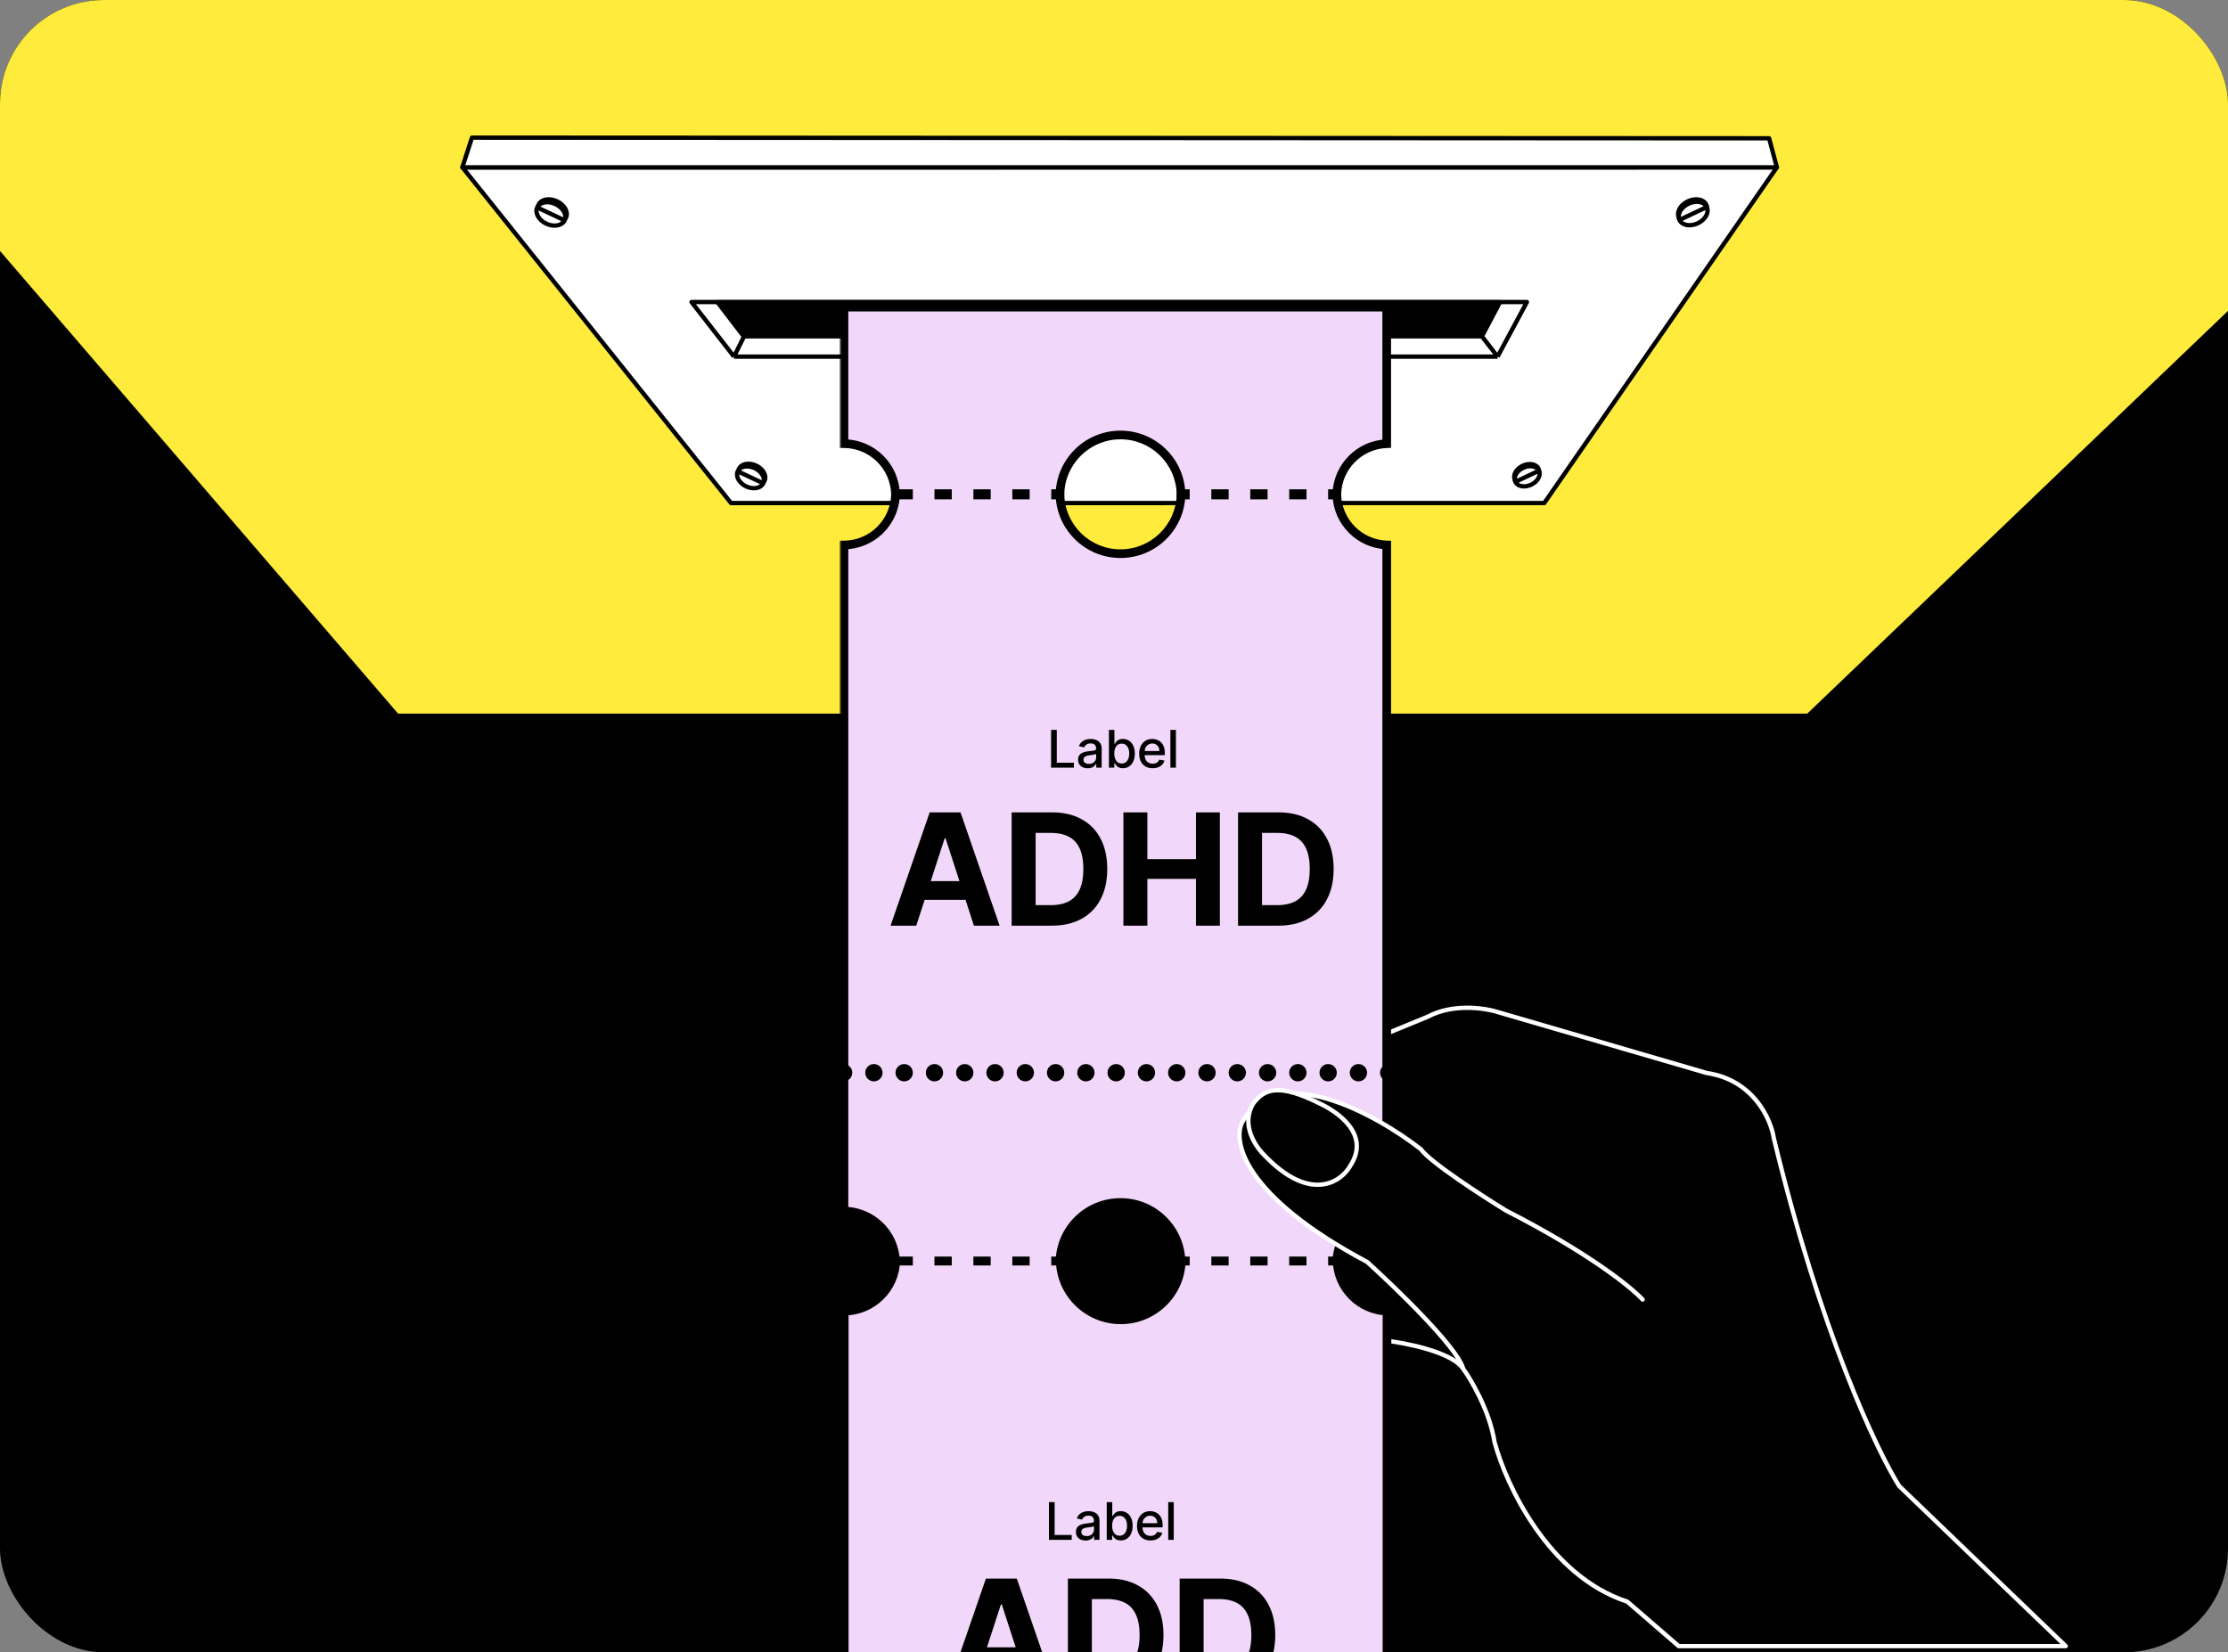
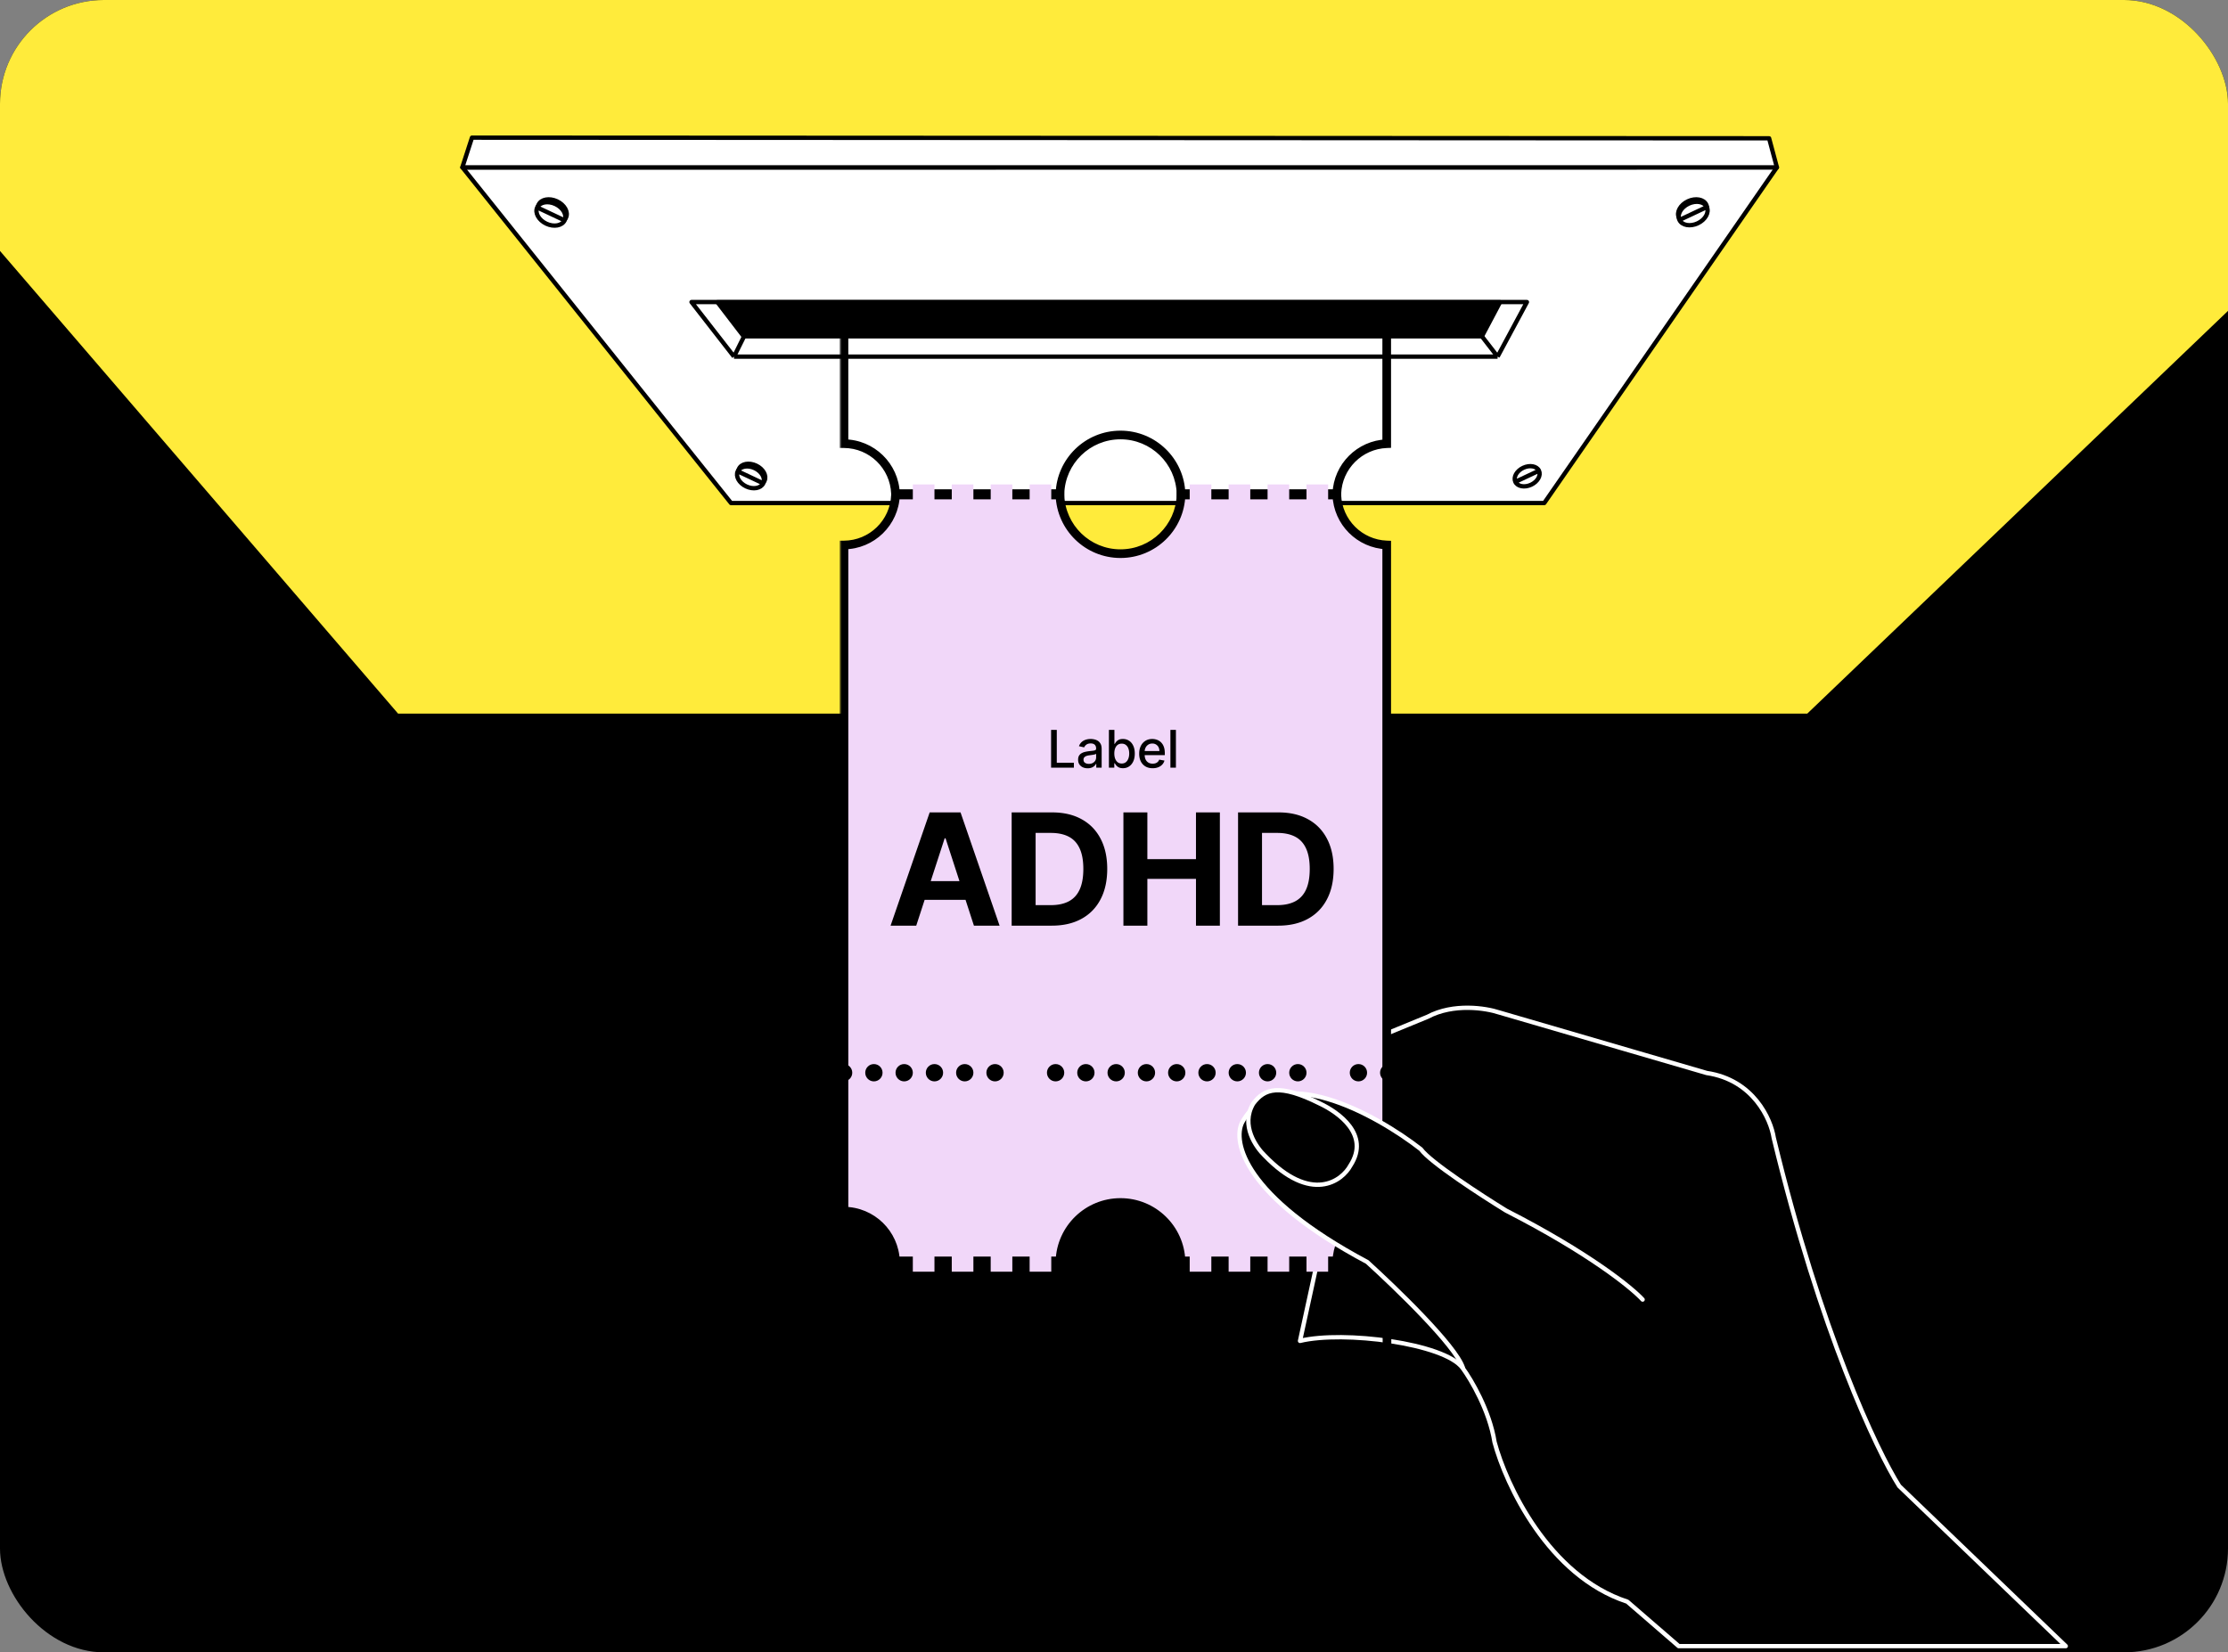
<svg xmlns="http://www.w3.org/2000/svg" width="515" height="382" fill="none">
  <rect width="100%" height="100%" fill="#808080" stroke="none" />
  <g clip-path="url(#a)">
    <rect width="515" height="382" fill="#000" rx="24" />
    <path fill="#FFEB3B" stroke="#000" d="M91.78 165.473-2.162 56.27-5.05-5l523.162-1.608L521 66.822l-103.043 98.651z" />
    <path fill="#fff" stroke="#000" stroke-linejoin="round" d="m168.975 116.296-62.066-77.582 303.82-.028-53.774 77.61z" />
    <path fill="#fff" stroke="#000" stroke-linejoin="round" d="m106.868 38.693 2.23-6.873 299.828.152 1.801 6.72z" />
    <path fill="#000" d="M342.544 77.749H171.887l-6.034-7.874h180.859z" />
    <path stroke="#000" stroke-linejoin="round" d="m165.813 69.823.04.052m0 0 6.034 7.874h170.657l4.168-7.874z" />
    <path stroke="#000" stroke-linejoin="round" d="m346.167 82.446 6.778-12.616H159.846l9.817 12.616m176.504 0H169.663m176.504 0-4.742-6.126H172.706l-3.043 6.126" />
    <path fill="#fff" d="M130.838 50.29c-.589 1.252-2.484 1.599-4.233.776-1.749-.824-2.689-2.505-2.1-3.757.589-1.25 2.484-1.598 4.233-.774 1.749.823 2.689 2.505 2.1 3.756" />
    <path stroke="#000" d="M130.838 50.29c-.589 1.252-2.484 1.599-4.233.776-1.749-.824-2.689-2.505-2.1-3.757m6.333 2.982c.589-1.251-.351-2.933-2.1-3.756-1.749-.824-3.644-.477-4.233.774m6.333 2.982-6.333-2.982" />
    <path fill="#fff" d="M130.51 50.94c-.589 1.252-2.484 1.599-4.233.775-1.749-.823-2.689-2.505-2.1-3.756s2.484-1.598 4.233-.775 2.689 2.505 2.1 3.757" />
    <path stroke="#000" d="M130.51 50.94c-.589 1.252-2.484 1.599-4.233.775-1.749-.823-2.689-2.505-2.1-3.756m6.333 2.981c.589-1.25-.351-2.932-2.1-3.756s-3.644-.476-4.233.775m6.333 2.981-6.333-2.98" />
    <path fill="#fff" d="M176.727 111.13c-.549 1.165-2.313 1.488-3.941.721-1.628-.766-2.503-2.331-1.954-3.496.548-1.165 2.312-1.487 3.94-.721s2.503 2.332 1.955 3.496" />
    <path stroke="#000" d="M176.727 111.13c-.549 1.165-2.313 1.488-3.941.721-1.628-.766-2.503-2.331-1.954-3.496m5.895 2.775c.548-1.164-.327-2.73-1.955-3.496s-3.392-.444-3.94.721m5.895 2.775-5.895-2.775" />
    <path fill="#fff" d="M176.422 111.735c-.548 1.165-2.312 1.487-3.94.721s-2.503-2.332-1.955-3.496 2.312-1.488 3.94-.721c1.628.766 2.503 2.331 1.955 3.496" />
    <path stroke="#000" d="M176.422 111.735c-.548 1.165-2.312 1.487-3.94.721s-2.503-2.332-1.955-3.496m5.895 2.775c.548-1.165-.327-2.73-1.955-3.496-1.628-.767-3.392-.444-3.94.721m5.895 2.775-5.895-2.775" />
    <path fill="#fff" d="M388.066 50.29c.589 1.252 2.484 1.599 4.233.776 1.749-.824 2.69-2.505 2.1-3.757-.589-1.25-2.484-1.598-4.233-.774-1.749.823-2.689 2.505-2.1 3.756" />
    <path stroke="#000" d="M388.066 50.29c.589 1.252 2.484 1.599 4.233.776 1.749-.824 2.69-2.505 2.1-3.757m-6.333 2.982c-.589-1.251.351-2.933 2.1-3.756 1.749-.824 3.644-.477 4.233.774m-6.333 2.982 6.333-2.982" />
    <path fill="#fff" d="M388.202 50.85c.589 1.25 2.484 1.597 4.233.774s2.689-2.505 2.1-3.756-2.484-1.598-4.233-.775-2.689 2.505-2.1 3.756" />
    <path stroke="#000" d="M388.202 50.85c.589 1.25 2.484 1.597 4.233.774s2.689-2.505 2.1-3.756m-6.333 2.981c-.589-1.251.351-2.933 2.1-3.756s3.644-.476 4.233.775m-6.333 2.981 6.333-2.981" />
    <path fill="#fff" d="M350.157 110.912c.508 1.079 2.141 1.378 3.649.668s2.318-2.159 1.811-3.238c-.508-1.078-2.142-1.377-3.65-.668-1.507.71-2.318 2.16-1.81 3.238" />
-     <path stroke="#000" d="M350.157 110.912c.508 1.079 2.141 1.378 3.649.668s2.318-2.159 1.811-3.238m-5.46 2.57c-.508-1.078.303-2.528 1.81-3.238 1.508-.709 3.142-.41 3.65.668m-5.46 2.57 5.46-2.57" />
    <path fill="#fff" d="M350.274 111.394c.508 1.078 2.142 1.377 3.649.667 1.508-.709 2.319-2.159 1.811-3.238-.508-1.078-2.142-1.377-3.649-.668-1.508.71-2.319 2.16-1.811 3.239" />
    <path stroke="#000" d="M350.274 111.394c.508 1.078 2.142 1.377 3.649.667 1.508-.709 2.319-2.159 1.811-3.238m-5.46 2.571c-.508-1.079.303-2.529 1.811-3.239 1.507-.709 3.141-.41 3.649.668m-5.46 2.571 5.46-2.571" />
    <path fill="#000" stroke="#fff" stroke-linecap="round" stroke-linejoin="round" d="m439 343.563 38.5 37h-89.469l-11.877-10.272c-18.258-5.962-28.069-27.082-30.692-36.897-1.142-7.232-5.392-14.432-7.375-17.128-4.205-5.719-27.573-8.702-37.587-6.266l10.214-46.937v-20.085L330 235.063c6-3.2 13.5-2 16.5-1l48 14c10.8 1.6 14.833 10.667 15.5 15 10.8 44.8 23.833 72.333 29 80.5" />
    <mask id="b" width="128" height="180" x="194.083" y="113.436" fill="#000" maskUnits="userSpaceOnUse">
      <path fill="#fff" d="M194.083 113.436h128v180h-128z" />
      <path d="M309.009 114.436c.224 6.272 5.26 11.317 11.529 11.554v154.019c-6.268.237-11.304 5.282-11.529 11.553h-36.017C272.761 284.032 266.585 278 259 278s-13.761 6.032-13.992 13.562h-38.017c-.23-6.397-5.465-11.517-11.908-11.561V125.998c6.444-.044 11.68-5.164 11.908-11.562h38.017c.23 7.53 6.406 13.564 13.992 13.564s13.762-6.034 13.992-13.564z" />
    </mask>
    <path fill="#F1D7F9" d="M309.009 114.436c.224 6.272 5.26 11.317 11.529 11.554v154.019c-6.268.237-11.304 5.282-11.529 11.553h-36.017C272.761 284.032 266.585 278 259 278s-13.761 6.032-13.992 13.562h-38.017c-.23-6.397-5.465-11.517-11.908-11.561V125.998c6.444-.044 11.68-5.164 11.908-11.562h38.017c.23 7.53 6.406 13.564 13.992 13.564s13.762-6.034 13.992-13.564z" />
    <path fill="#000" d="m309.009 114.436.999-.036-.034-.964h-.965zm11.529 11.554h1v-.963l-.962-.036zm0 154.019.038.999.962-.036v-.963zm-11.529 11.553v1h.965l.034-.965zm-36.017 0-.999.03.029.97h.97zm-27.984 0v1h.97l.029-.97zm-38.017 0-.999.035.034.965h.965zm-11.908-11.561h-1v.993l.993.007zm0-154.003-.007-1-.993.007v.993zm11.908-11.562v-1h-.965l-.034.964zm38.017 0 .999-.031-.029-.969h-.97zm27.984 0v-1h-.97l-.029.969zm36.017 0-1 .035c.243 6.796 5.699 12.261 12.491 12.519l.038-1 .038-.999c-5.746-.218-10.363-4.842-10.568-10.591zm11.529 11.554h-1v154.019h2V125.99zm0 154.019-.038-.999c-6.791.257-12.247 5.721-12.491 12.516l1 .036.999.035c.207-5.747 4.823-10.372 10.568-10.589zm-11.529 11.553v-1h-36.017v2h36.017zm-36.017 0 1-.031C273.744 283.463 267.127 277 259 277v2c7.043 0 12.778 5.601 12.993 12.592zM259 278v-1c-8.127 0-14.744 6.463-14.992 14.531l1 .031.999.03C246.222 284.601 251.957 279 259 279zm-13.992 13.562v-1h-38.017v2h38.017zm-38.017 0 1-.036c-.249-6.931-5.921-12.478-12.901-12.525l-.007 1-.007 1c5.906.04 10.705 4.733 10.916 10.596zm-11.908-11.561h1V125.998h-2v154.003zm0-154.003.007 1c6.981-.047 12.653-5.595 12.901-12.527l-1-.035-.999-.036c-.209 5.864-5.009 10.558-10.916 10.598zm11.908-11.562v1h38.017v-2h-38.017zm38.017 0-1 .03C244.255 122.535 250.872 129 259 129v-2c-7.044 0-12.779-5.603-12.993-12.595zM259 128v1c8.128 0 14.745-6.465 14.992-14.534l-1-.03-.999-.031C271.779 121.397 266.044 127 259 127zm13.992-13.564v1h36.017v-2h-36.017z" mask="url(#b)" />
    <path fill="#000" d="M211.788 214h-5.931l9.038-26.182h7.133L231.054 214h-5.932l-6.558-20.199h-.205zm-.37-10.291h14.011v4.321h-14.011zM243.127 214h-9.282v-26.182h9.358q3.951 0 6.801 1.573 2.852 1.559 4.385 4.487 1.547 2.928 1.547 7.006 0 4.09-1.547 7.031-1.534 2.94-4.41 4.513-2.864 1.572-6.852 1.572m-3.746-4.743h3.515q2.455 0 4.13-.869 1.687-.882 2.531-2.723.856-1.854.856-4.781 0-2.902-.856-4.743-.844-1.841-2.519-2.711-1.674-.869-4.129-.869h-3.528zM259.677 214v-26.182h5.535v10.803h11.237v-10.803h5.523V214h-5.523v-10.815h-11.237V214zm35.78 0h-9.281v-26.182h9.358q3.951 0 6.801 1.573 2.851 1.559 4.385 4.487 1.547 2.928 1.547 7.006 0 4.09-1.547 7.031-1.534 2.94-4.41 4.513-2.865 1.572-6.853 1.572m-3.745-4.743h3.515q2.455 0 4.129-.869 1.688-.882 2.532-2.723.856-1.854.856-4.781 0-2.902-.856-4.743-.844-1.841-2.519-2.711-1.674-.869-4.129-.869h-3.528zm-48.753-31.784v-8.728h1.317v7.594h3.954v1.134zm8.456.145q-.622 0-1.125-.231a1.9 1.9 0 0 1-.797-.677q-.29-.444-.29-1.087 0-.554.213-.912.213-.357.576-.566.362-.21.809-.316t.912-.162l.955-.111q.366-.047.532-.149t.167-.332v-.03q0-.558-.316-.865-.31-.307-.929-.307-.643 0-1.014.286a1.53 1.53 0 0 0-.507.626l-1.198-.273a2.3 2.3 0 0 1 .623-.963q.413-.37.95-.537.537-.17 1.129-.17.392 0 .831.094.443.089.827.332.387.243.635.695.247.447.247 1.163v4.347h-1.244v-.895h-.052a1.8 1.8 0 0 1-.37.486 2 2 0 0 1-.635.396 2.5 2.5 0 0 1-.929.158m.277-1.023q.528 0 .903-.209.38-.209.575-.545.201-.342.201-.729v-.844a.7.7 0 0 1-.264.128q-.192.056-.439.098a30 30 0 0 1-.874.124 3 3 0 0 0-.677.157 1.2 1.2 0 0 0-.486.32q-.18.204-.179.545 0 .474.349.716.35.239.891.239m4.632.878v-8.728h1.274v3.243h.077q.111-.204.32-.473.208-.269.579-.468.37-.205.98-.205.793 0 1.415.401.622.4.976 1.154.358.754.358 1.816 0 1.061-.354 1.819-.353.754-.971 1.164-.618.404-1.411.404-.597 0-.976-.2a1.8 1.8 0 0 1-.588-.469 3.6 3.6 0 0 1-.328-.477h-.106v1.019zm1.249-3.273q0 .69.2 1.21t.58.814q.379.29.929.29.57 0 .954-.303.384-.306.58-.831.2-.524.2-1.18 0-.648-.196-1.163a1.8 1.8 0 0 0-.58-.814q-.383-.299-.958-.299-.555 0-.938.286-.379.285-.575.797-.196.511-.196 1.193m8.862 3.405q-.968 0-1.666-.414a2.8 2.8 0 0 1-1.074-1.171q-.375-.759-.375-1.777 0-1.007.375-1.773a2.9 2.9 0 0 1 1.057-1.198q.681-.43 1.593-.43.555 0 1.074.183.52.183.933.575a2.7 2.7 0 0 1 .652 1.019q.239.622.239 1.513v.451h-5.203v-.954h3.954q0-.503-.204-.891a1.56 1.56 0 0 0-.575-.618 1.6 1.6 0 0 0-.861-.225q-.537 0-.938.264-.396.26-.613.682a2 2 0 0 0-.213.907v.746q0 .656.23 1.116.234.46.652.704.417.238.976.238.361 0 .66-.102a1.4 1.4 0 0 0 .516-.315q.217-.21.332-.516l1.206.217q-.145.532-.52.934a2.5 2.5 0 0 1-.933.617 3.5 3.5 0 0 1-1.274.218m5.376-8.86v8.728h-1.274v-8.728z" />
    <circle cx="195" cy="248" r="2" fill="#000" />
    <circle cx="202" cy="248" r="2" fill="#000" />
    <circle cx="209" cy="248" r="2" fill="#000" />
    <circle cx="216" cy="248" r="2" fill="#000" />
    <circle cx="223" cy="248" r="2" fill="#000" />
    <circle cx="230" cy="248" r="2" fill="#000" />
-     <circle cx="237" cy="248" r="2" fill="#000" />
    <circle cx="244" cy="248" r="2" fill="#000" />
    <circle cx="251" cy="248" r="2" fill="#000" />
    <circle cx="258" cy="248" r="2" fill="#000" />
    <circle cx="265" cy="248" r="2" fill="#000" />
    <circle cx="272" cy="248" r="2" fill="#000" />
    <circle cx="279" cy="248" r="2" fill="#000" />
    <circle cx="286" cy="248" r="2" fill="#000" />
    <circle cx="293" cy="248" r="2" fill="#000" />
    <circle cx="300" cy="248" r="2" fill="#000" />
-     <circle cx="307" cy="248" r="2" fill="#000" />
    <circle cx="314" cy="248" r="2" fill="#000" />
    <circle cx="321" cy="248" r="2" fill="#000" />
    <mask id="c" width="128" height="181" x="194.144" y="289.562" fill="#000" maskUnits="userSpaceOnUse">
      <path fill="#fff" d="M194.144 289.562h128v181h-128z" />
      <path d="M309.069 291.561c.224 6.272 5.26 11.318 11.53 11.555v154.019c-6.268.237-11.304 5.282-11.53 11.553h-36.016c-.232-7.53-6.407-13.562-13.992-13.562s-13.761 6.032-13.993 13.562h-38.016c-.23-6.397-5.466-11.517-11.908-11.561V303.124c6.444-.044 11.68-5.165 11.908-11.563h38.016c.23 7.53 6.406 13.565 13.993 13.565 7.586 0 13.762-6.035 13.992-13.565z" />
    </mask>
-     <path fill="#F1D7F9" d="M309.069 291.561c.224 6.272 5.26 11.318 11.53 11.555v154.019c-6.268.237-11.304 5.282-11.53 11.553h-36.016c-.232-7.53-6.407-13.562-13.992-13.562s-13.761 6.032-13.993 13.562h-38.016c-.23-6.397-5.466-11.517-11.908-11.561V303.124c6.444-.044 11.68-5.165 11.908-11.563h38.016c.23 7.53 6.406 13.565 13.993 13.565 7.586 0 13.762-6.035 13.992-13.565z" />
    <path fill="#000" d="m309.069 291.561 1-.036-.035-.964h-.965zm11.53 11.555h1v-.963l-.963-.036zm0 154.019.037.999.963-.036v-.963zm-11.53 11.553v1h.965l.035-.965zm-36.016 0-1 .03.03.97h.97zm-27.985 0v1h.97l.03-.97zm-38.016 0-1 .035.035.965h.965zm-11.908-11.561h-1v.993l.993.007zm0-154.003-.007-1-.993.007v.993zm11.908-11.563v-1h-.965l-.035.964zm38.016 0 1-.031-.03-.969h-.97zm27.985 0v-1h-.97l-.03.969zm36.016 0-.999.035c.242 6.796 5.698 12.262 12.491 12.519l.038-.999.037-.999c-5.745-.218-10.363-4.843-10.567-10.592zm11.53 11.555h-1v154.019h2V303.116zm0 154.019-.038-1c-6.791.258-12.247 5.722-12.491 12.517l.999.036 1 .035c.206-5.747 4.823-10.372 10.567-10.589zm-11.53 11.553v-1h-36.016v2h36.016zm-36.016 0 .999-.031c-.248-8.068-6.864-14.531-14.991-14.531v2c7.043 0 12.777 5.601 12.992 12.592zm-13.992-13.562v-1c-8.128 0-14.744 6.463-14.992 14.531l.999.031 1 .03c.215-6.991 5.949-12.592 12.993-12.592zm-13.993 13.562v-1h-38.016v2h38.016zm-38.016 0 .999-.036c-.249-6.931-5.921-12.478-12.901-12.525l-.006 1-.007 1c5.905.04 10.705 4.733 10.915 10.596zm-11.908-11.561h1V303.124h-2v154.003zm0-154.003.006 1c6.982-.047 12.654-5.595 12.901-12.528l-.999-.035-1-.036c-.208 5.865-5.009 10.559-10.915 10.599zm11.908-11.563v1h38.016v-2h-38.016zm38.016 0-.999.03c.246 8.069 6.863 14.535 14.992 14.535v-2c-7.045 0-12.78-5.603-12.993-12.596zm13.993 13.565v1c8.128 0 14.745-6.466 14.991-14.535l-.999-.03-1-.031c-.213 6.993-5.948 12.596-12.992 12.596zm13.992-13.565v1h36.016v-2h-36.016z" mask="url(#c)" />
    <path fill="#000" d="M224.788 391.126h-5.931l9.038-26.182h7.133l9.026 26.182h-5.932l-6.558-20.199h-.205zm-.37-10.291h14.011v4.321h-14.011zm31.709 10.291h-9.282v-26.182h9.358q3.951 0 6.801 1.573 2.852 1.559 4.385 4.487 1.548 2.928 1.547 7.005 0 4.092-1.547 7.032-1.534 2.94-4.41 4.513-2.863 1.572-6.852 1.572m-3.746-4.743h3.515q2.455 0 4.13-.869 1.687-.882 2.531-2.723.856-1.854.856-4.782 0-2.901-.856-4.742-.844-1.841-2.519-2.711-1.674-.869-4.129-.869h-3.528zm29.577 4.743h-9.281v-26.182h9.358q3.95 0 6.801 1.573 2.85 1.559 4.385 4.487 1.547 2.928 1.547 7.005 0 4.092-1.547 7.032-1.534 2.94-4.411 4.513-2.863 1.572-6.852 1.572m-3.746-4.743h3.516q2.454 0 4.129-.869 1.688-.882 2.531-2.723.857-1.854.857-4.782 0-2.901-.857-4.742-.844-1.841-2.518-2.711-1.675-.869-4.129-.869h-3.529zM242.459 356v-8.727h1.317v7.593h3.954V356zm8.456.145q-.622 0-1.125-.23a1.9 1.9 0 0 1-.797-.678q-.29-.442-.29-1.086 0-.555.213-.912.213-.358.576-.567.362-.208.809-.315t.912-.162l.955-.111q.366-.047.532-.149.167-.103.167-.333v-.03q0-.558-.316-.865-.31-.306-.929-.306-.643 0-1.014.285-.366.282-.507.626l-1.198-.272q.213-.597.623-.963.413-.37.95-.537a3.7 3.7 0 0 1 1.129-.171q.392 0 .831.094.443.09.827.332.387.243.635.695.247.447.247 1.163V356h-1.244v-.895h-.052a1.8 1.8 0 0 1-.37.486 2 2 0 0 1-.635.396 2.5 2.5 0 0 1-.929.158m.277-1.023q.528 0 .903-.209.38-.209.575-.545a1.4 1.4 0 0 0 .201-.729v-.844a.65.65 0 0 1-.264.128q-.192.056-.439.098l-.482.073-.392.051a3 3 0 0 0-.677.158q-.303.11-.486.319-.18.205-.179.546 0 .473.349.716.35.238.891.238m4.632.878v-8.727h1.274v3.243h.077q.111-.205.32-.473.208-.269.579-.469.37-.205.98-.205.793 0 1.415.401.622.4.976 1.155.358.755.358 1.815t-.354 1.82q-.353.753-.971 1.163-.618.405-1.411.405-.597 0-.976-.2a1.9 1.9 0 0 1-.588-.469 3.6 3.6 0 0 1-.328-.477h-.106V356zm1.249-3.273q0 .69.2 1.211.2.519.58.813.379.29.929.29.57 0 .954-.302.384-.308.58-.831.2-.524.2-1.181 0-.648-.196-1.163a1.8 1.8 0 0 0-.58-.814q-.383-.298-.958-.298-.555 0-.938.285a1.76 1.76 0 0 0-.575.797 3.3 3.3 0 0 0-.196 1.193m8.862 3.405q-.968 0-1.666-.413a2.8 2.8 0 0 1-1.074-1.172q-.375-.759-.375-1.777 0-1.006.375-1.773.38-.767 1.057-1.197.681-.43 1.593-.431.555 0 1.074.184.52.183.933.575t.652 1.018q.239.622.239 1.513v.452h-5.203v-.955h3.954q0-.503-.204-.89a1.54 1.54 0 0 0-.575-.618 1.6 1.6 0 0 0-.861-.226q-.537 0-.938.264a1.8 1.8 0 0 0-.613.682 2 2 0 0 0-.213.908v.745q0 .657.23 1.117.234.46.652.703.417.239.976.239.361 0 .66-.103a1.37 1.37 0 0 0 .848-.831l1.206.218q-.145.532-.52.933-.37.396-.933.618a3.5 3.5 0 0 1-1.274.217m5.376-8.859V356h-1.274v-8.727z" />
    <mask id="d" width="128" height="46" x="194.083" y="70" fill="#000" maskUnits="userSpaceOnUse">
      <path fill="#fff" d="M194.083 70h128v46h-128z" />
-       <path d="M320.538 102.573c-6.268.237-11.304 5.282-11.529 11.553h-36.017c-.231-7.529-6.407-13.562-13.992-13.562s-13.761 6.033-13.992 13.562h-38.017c-.23-6.397-5.465-11.517-11.908-11.561V71h125.455z" />
+       <path d="M320.538 102.573c-6.268.237-11.304 5.282-11.529 11.553h-36.017c-.231-7.529-6.407-13.562-13.992-13.562s-13.761 6.033-13.992 13.562c-.23-6.397-5.465-11.517-11.908-11.561V71h125.455z" />
    </mask>
-     <path fill="#F1D7F9" d="M320.538 102.573c-6.268.237-11.304 5.282-11.529 11.553h-36.017c-.231-7.529-6.407-13.562-13.992-13.562s-13.761 6.033-13.992 13.562h-38.017c-.23-6.397-5.465-11.517-11.908-11.561V71h125.455z" />
    <path fill="#000" d="m320.538 102.573.038 1 .962-.037v-.963zm-11.529 11.553v1h.965l.034-.964zm-36.017 0-.999.031.029.969h.97zm-27.984 0v1h.97l.029-.969zm-38.017 0-.999.036.034.964h.965zm-11.908-11.561h-1v.994l.993.006zm0-31.565v-1h-1v1zm125.455 0h1v-1h-1zm0 31.573-.038-.999c-6.791.257-12.247 5.722-12.491 12.516l1 .036.999.036c.207-5.748 4.823-10.372 10.568-10.589zm-11.529 11.553v-1h-36.017v2h36.017zm-36.017 0 1-.031c-.248-8.067-6.865-14.53-14.992-14.53v1.999c7.043 0 12.778 5.602 12.993 12.593zM259 100.564v-1c-8.127 0-14.744 6.464-14.992 14.531l1 .031.999.031c.215-6.991 5.95-12.593 12.993-12.593zm-13.992 13.562v-1h-38.017v2h38.017zm-38.017 0 1-.036c-.249-6.93-5.921-12.477-12.901-12.525l-.007 1-.007 1c5.906.04 10.705 4.734 10.916 10.597zm-11.908-11.561h1V71h-2v31.565zm0-31.565v1h125.455v-2H195.083zm125.455 0h-1v31.573h2V71z" mask="url(#d)" />
    <path fill="#000" d="M348.124 279.877c19.151 9.789 29.023 17.793 31.565 20.571-.628 16.456-28.398 17.024-42.205 15.25-1.702-5.107-15.014-18.088-21.457-23.94-28.515-15.179-31.151-27.841-28.905-32.274 7.945-14.612 30.856-1.951 41.318 6.207 2.128 2.979 14.009 10.699 19.684 14.186" />
    <path stroke="#fff" stroke-linecap="round" stroke-linejoin="round" d="M379.689 300.448c-2.542-2.778-12.414-10.782-31.565-20.571-5.675-3.487-17.556-11.207-19.684-14.186-10.462-8.158-33.373-20.819-41.318-6.207-2.246 4.433.39 17.095 28.905 32.274 6.443 5.852 20.395 19.279 22.097 24.386" />
    <path fill="#000" stroke="#fff" stroke-linecap="round" stroke-linejoin="round" d="M312.167 269.428c4.61-7.135-2.854-12.295-7.026-14.271-9.484-4.742-12.844-3.513-15.478 0-2.965 5.05.732 10.136 2.634 11.966 10.802 11.241 17.931 5.928 19.87 2.305" />
    <path fill="#F1D7F9" d="M211 112h5v5h-5zm9 0h5v5h-5zm9 0h5v5h-5zm9 0h5v5h-5zm-27 177h5v5h-5zm9 0h5v5h-5zm9 0h5v5h-5zm9 0h5v5h-5zm37-177h5v5h-5zm9 0h5v5h-5zm9 0h5v5h-5zm9 0h5v5h-5zm-27 177h5v5h-5zm9 0h5v5h-5zm9 0h5v5h-5zm9 0h5v5h-5z" />
  </g>
  <defs>
    <clipPath id="a">
      <rect width="515" height="382" fill="#fff" rx="24" />
    </clipPath>
  </defs>
</svg>